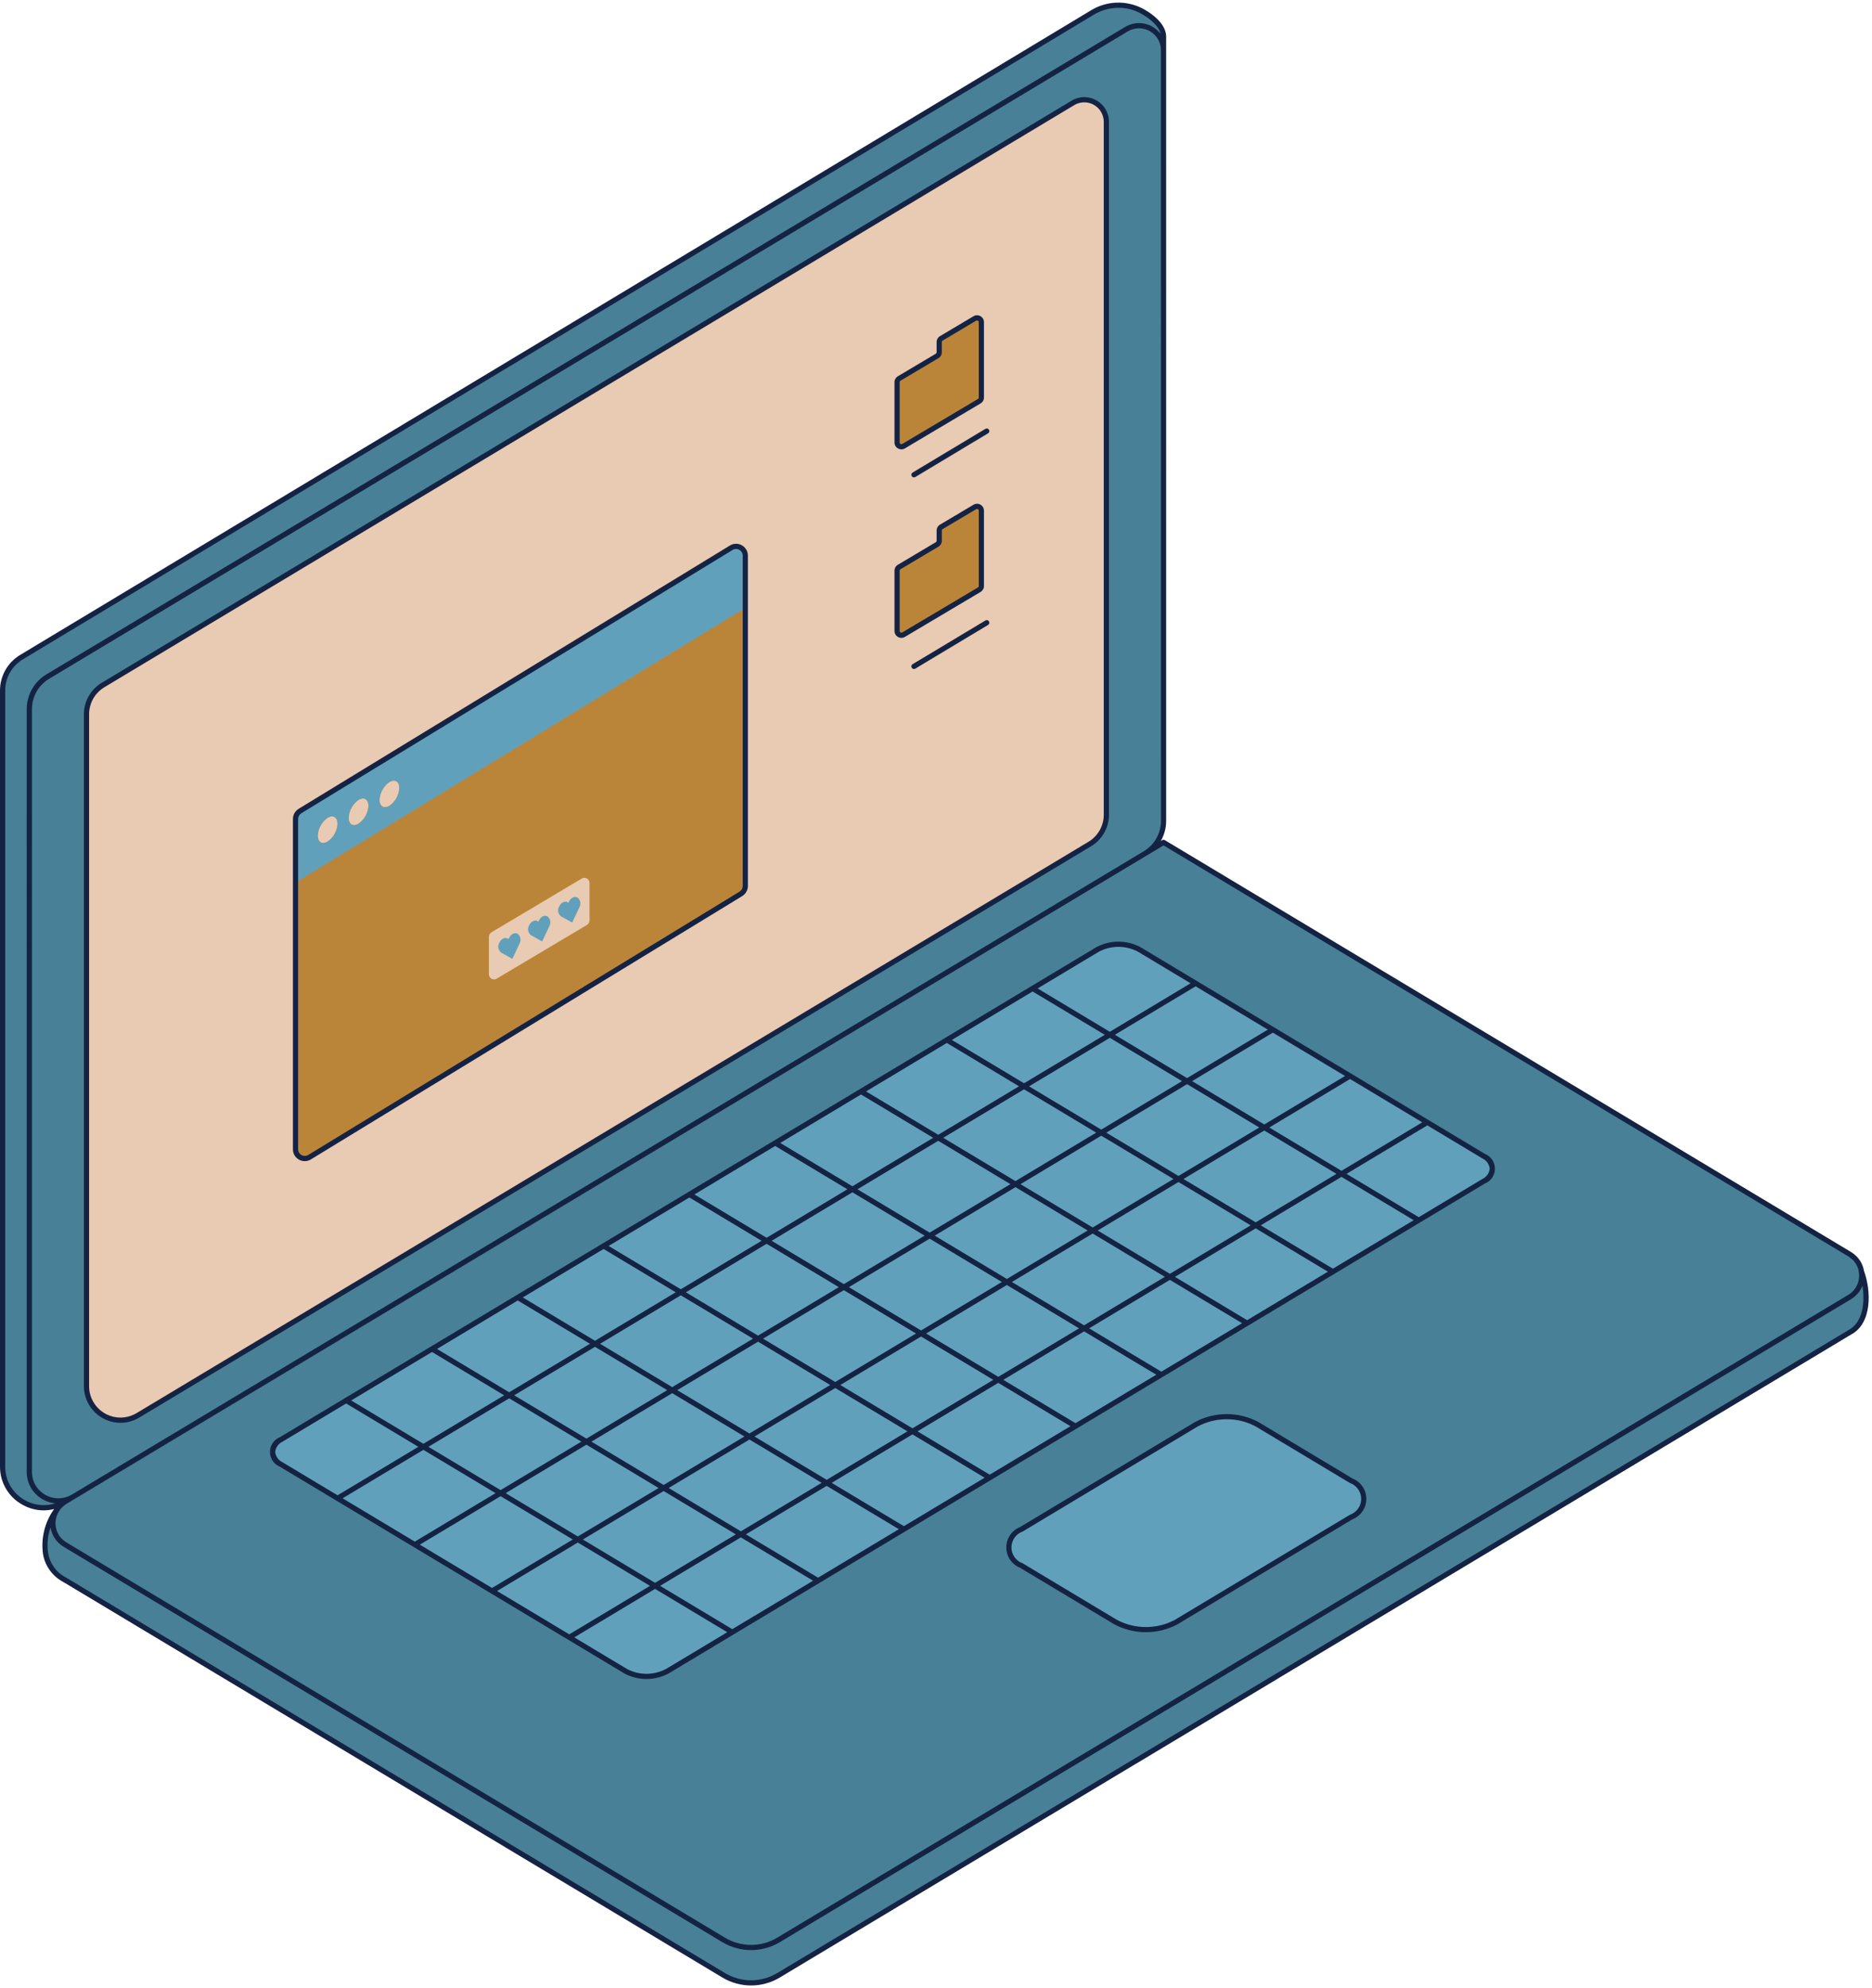
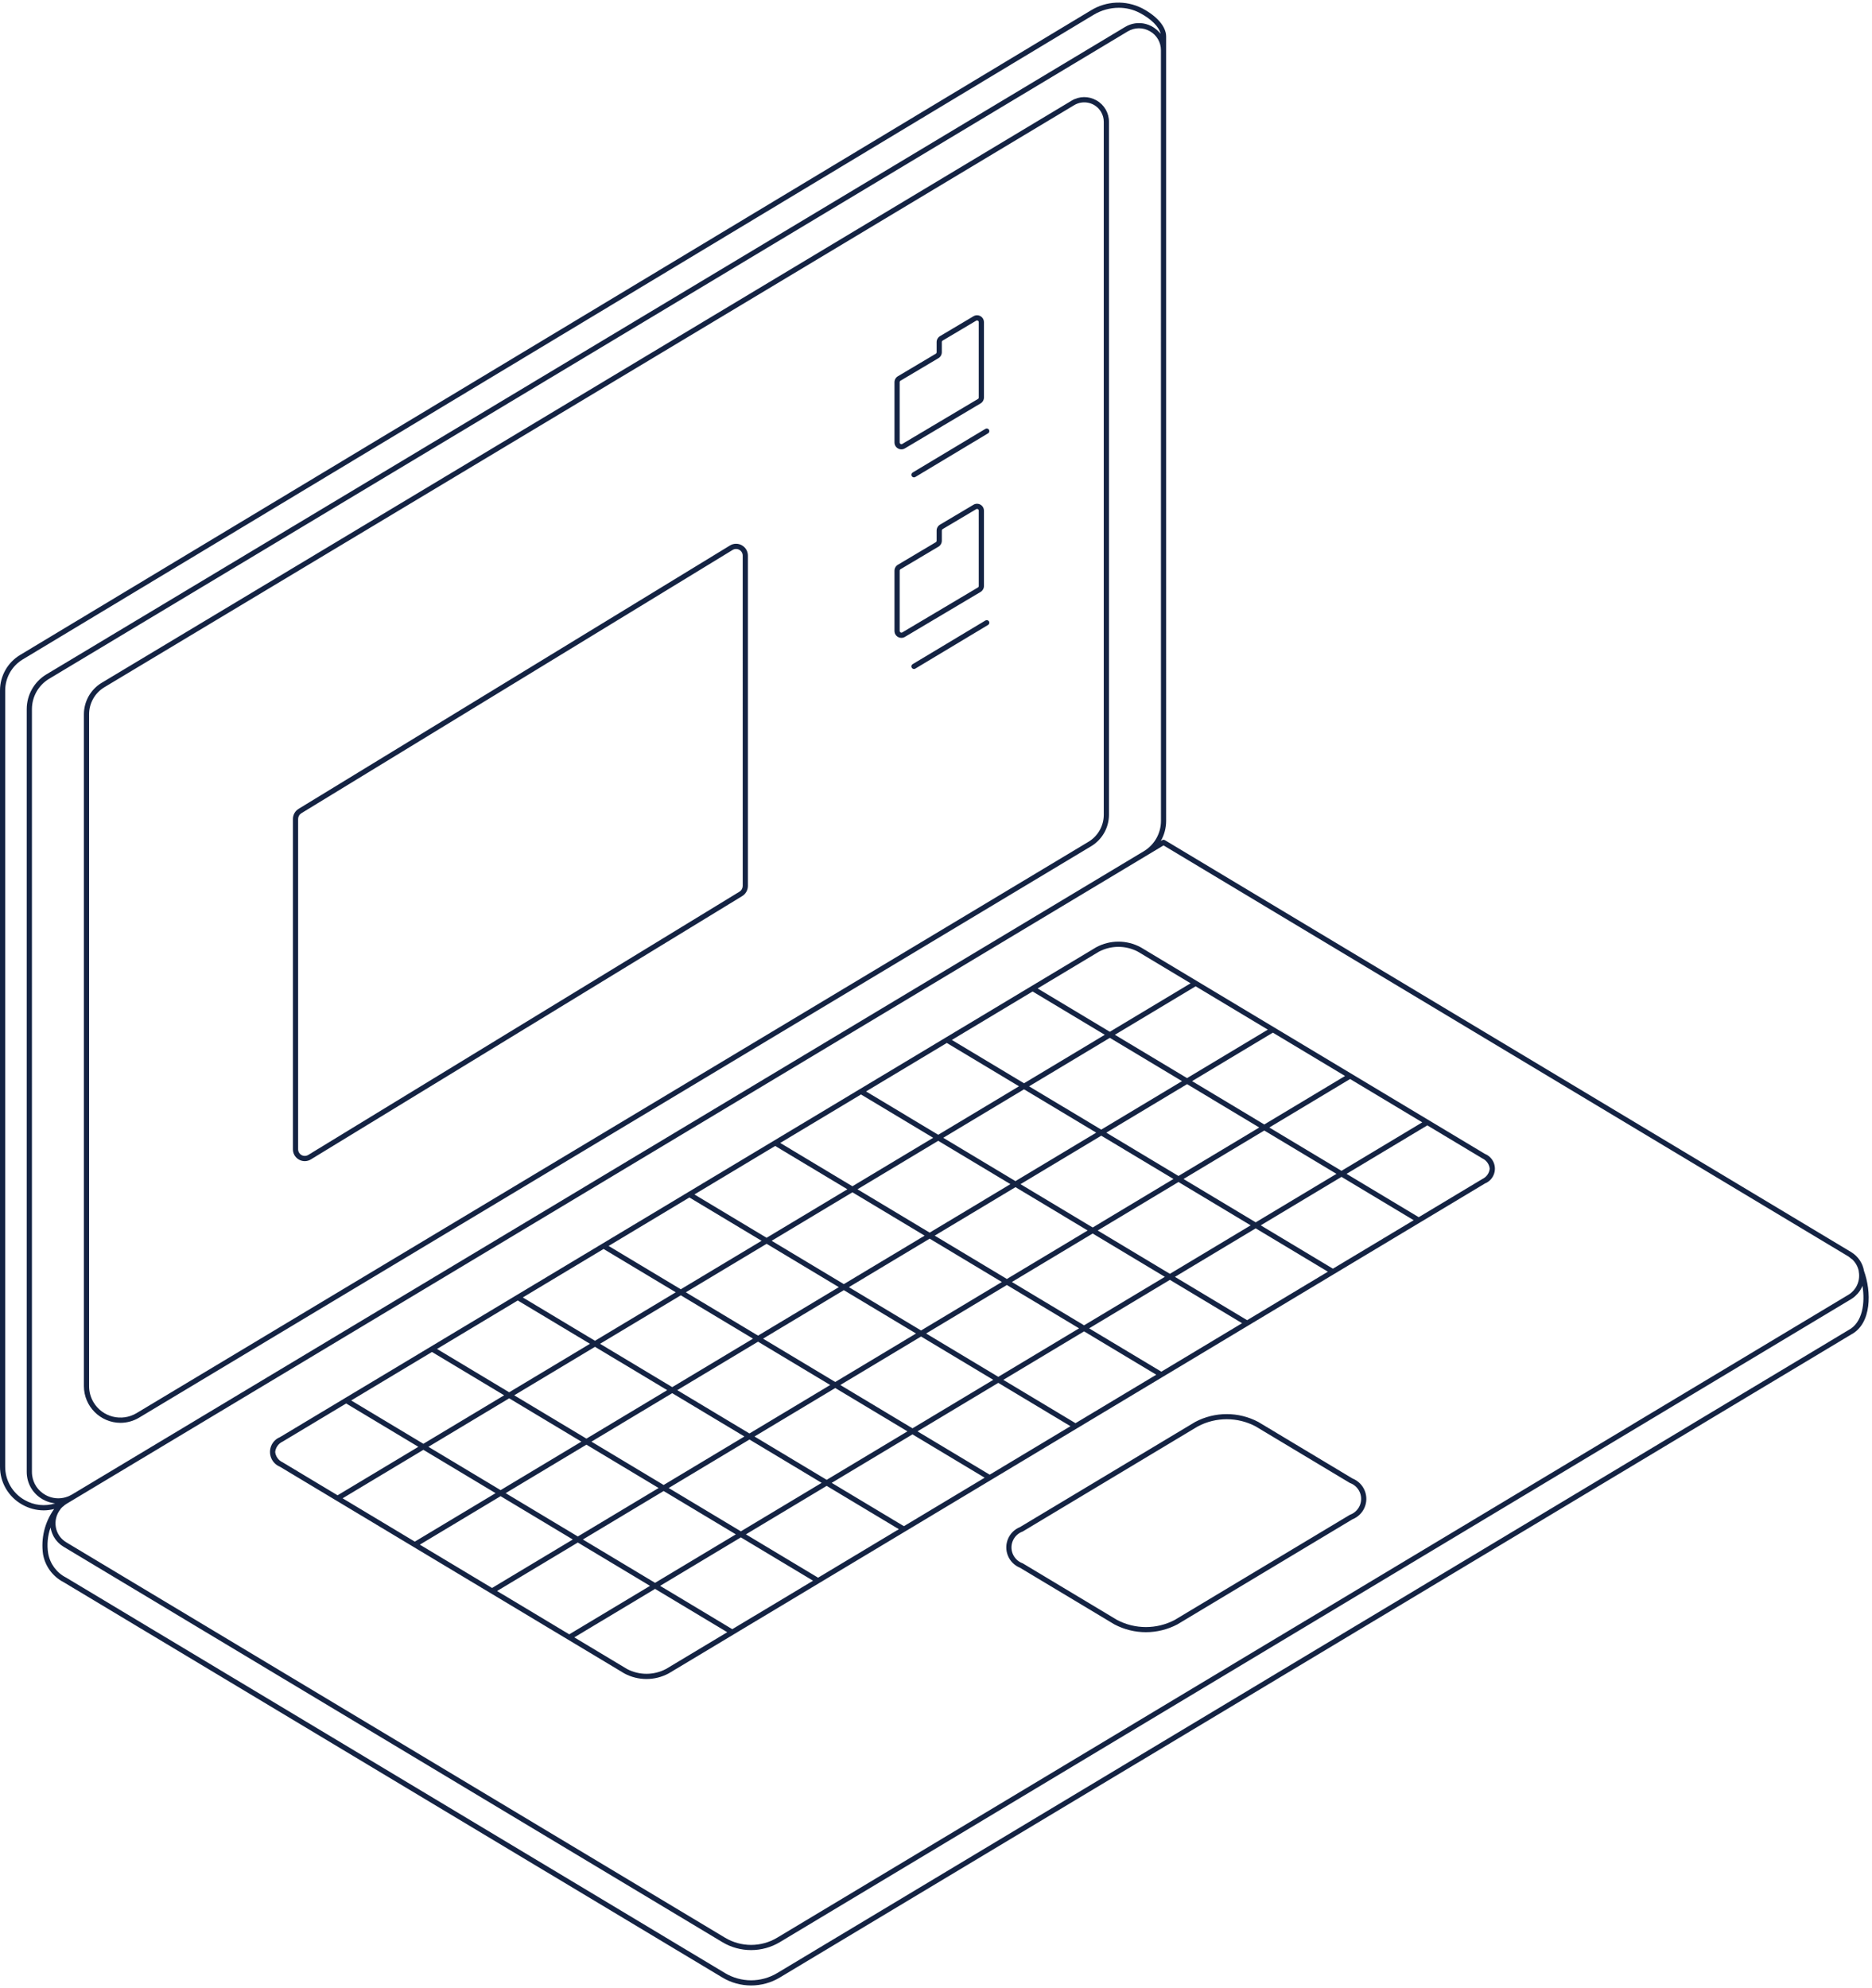
<svg xmlns="http://www.w3.org/2000/svg" height="383.0" preserveAspectRatio="xMidYMid meet" version="1.0" viewBox="-0.0 -0.5 360.8 383.0" width="360.8" zoomAndPan="magnify">
  <g id="change1_1">
-     <path d="M14.082,287.904c-0.192,0.113-0.389,0.21-0.589,0.298c0.213-0.093,0.421-0.198,0.622-0.317L220.722,163.92 v0.001v-0.001l0.047-0.028c2.165-1.323,3.488-3.675,3.487-6.214V9.191c0-0.288-0.036-0.567-0.085-0.841 c0.05,0.277,0.085,0.557,0.085,0.841v-2.66c0-1.883-2.007-3.759-4.388-5.006V1.521c-2.975-1.502-6.517-1.351-9.353,0.4l-206.4,124.2 c-2.246,1.349-3.618,3.777-3.615,6.397v149.535c-0.002,4.378,3.546,7.928,7.924,7.93c1.432,0.001,2.836-0.388,4.065-1.121 c0.006-0.004,0.011-0.008,0.017-0.012L14.082,287.904z M223.875,7.332c-0.101-0.236-0.228-0.457-0.365-0.672 c0.022,0.034,0.05,0.06,0.071,0.095C223.693,6.941,223.791,7.134,223.875,7.332z M224.124,8.123 c-0.056-0.242-0.127-0.477-0.218-0.703C223.998,7.648,224.069,7.883,224.124,8.123z M223.201,6.245 c-0.089-0.111-0.173-0.226-0.271-0.328C223.027,6.018,223.112,6.133,223.201,6.245z M222.233,5.318 c0.125,0.087,0.238,0.192,0.355,0.292C222.472,5.511,222.359,5.407,222.233,5.318z M220.155,4.519 c-0.09-0.012-0.18-0.02-0.271-0.027l0-0.014C219.975,4.486,220.064,4.507,220.155,4.519z M221.843,5.088 c-0.131-0.075-0.259-0.154-0.398-0.216C221.583,4.934,221.711,5.014,221.843,5.088z M221.013,4.719 c-0.145-0.048-0.288-0.102-0.439-0.136C220.724,4.617,220.867,4.67,221.013,4.719z M219.883,4.479l0,0.014 c-0.083-0.006-0.162-0.023-0.246-0.025C219.72,4.469,219.801,4.472,219.883,4.479z M218.874,4.5 c-0.031,0.004-0.061,0.014-0.092,0.019C218.813,4.514,218.843,4.504,218.874,4.5z M218.068,4.693 c-0.074,0.024-0.147,0.05-0.22,0.077C217.921,4.743,217.994,4.717,218.068,4.693z M5.65,283.079c0,0.003,0,0.005,0,0.008 c0-0.002,0-0.004,0-0.006V283.079z M6.405,285.873c0.04,0.07,0.082,0.138,0.126,0.206c-0.028-0.044-0.059-0.083-0.086-0.128 C6.43,285.927,6.42,285.899,6.405,285.873z M5.697,283.765c0.008,0.061,0.018,0.122,0.028,0.182 C5.715,283.886,5.704,283.826,5.697,283.765z M5.832,284.467c0.014,0.054,0.026,0.108,0.042,0.161 C5.858,284.575,5.846,284.521,5.832,284.467z M6.1,285.275c0.004,0.009,0.008,0.017,0.012,0.025 C6.109,285.292,6.104,285.284,6.1,285.275z M7.004,286.719c0.077,0.089,0.156,0.177,0.238,0.261 C7.16,286.896,7.081,286.809,7.004,286.719z M6.682,286.307c0.06,0.084,0.121,0.166,0.185,0.247 C6.804,286.474,6.742,286.392,6.682,286.307z M7.644,287.355c-0.096-0.081-0.189-0.166-0.281-0.255 C7.454,287.188,7.547,287.274,7.644,287.355z M8.212,287.774c0.1,0.065,0.202,0.127,0.306,0.186 C8.414,287.902,8.313,287.839,8.212,287.774z M7.765,287.453c0.099,0.079,0.201,0.155,0.305,0.228 C7.966,287.609,7.865,287.532,7.765,287.453z M8.992,288.196c-0.1-0.044-0.197-0.092-0.295-0.142 C8.794,288.104,8.892,288.152,8.992,288.196z M9.204,288.283c0.095,0.038,0.192,0.073,0.29,0.106 C9.396,288.356,9.3,288.32,9.204,288.283z M9.719,288.457c0.101,0.029,0.203,0.055,0.306,0.078 C9.923,288.512,9.821,288.486,9.719,288.457z M10.239,288.578c0.115,0.021,0.232,0.039,0.35,0.053 C10.471,288.617,10.355,288.6,10.239,288.578z M10.768,288.65c0.134,0.011,0.269,0.018,0.406,0.02 C11.038,288.668,10.903,288.661,10.768,288.65z M11.302,288.671c0.479-0.005,0.953-0.069,1.411-0.193 C12.247,288.604,11.774,288.667,11.302,288.671z M13.384,288.246c-0.194,0.08-0.389,0.149-0.588,0.206 C12.996,288.395,13.192,288.326,13.384,288.246z M356.513,256.2L150.052,380.074c-3.256,1.953-7.322,1.953-10.578,0L12.506,303.893 c-5.664-3.083-4.086-10.052-1.616-13.438c-0.007,0.012-0.017,0.023-0.024,0.035c-1.366,2.272-0.632,5.221,1.64,6.587 c-2.261-1.362-2.99-4.3-1.627-6.561c0.116-0.192,0.245-0.376,0.386-0.55c-0.127,0.15-0.251,0.32-0.375,0.489 c0.399-0.651,0.946-1.197,1.599-1.593c0.005-0.003,0.011-0.005,0.017-0.009l1.62-0.972c-0.014,0.009-0.03,0.015-0.044,0.023 l0.033-0.02c0.004-0.002,0.008-0.003,0.011-0.006l206.6-123.957c0.015-0.009,0.028-0.021,0.043-0.03l3.487-2.092l132.257,79.354 v-0.004c0.028,0.019,0.052,0.044,0.079,0.063c1.182,0.744,1.918,1.921,2.151,3.2c-0.003-0.009-0.006-0.018-0.009-0.026 c0.128,0.649,0.105,1.299-0.03,1.919c-0.027,0.123-0.053,0.245-0.09,0.366c-0.038,0.126-0.084,0.249-0.132,0.371 c-0.071,0.176-0.152,0.35-0.245,0.52c-0.046,0.085-0.086,0.173-0.137,0.255c-0.033,0.053-0.071,0.103-0.106,0.155 c-0.087,0.128-0.18,0.253-0.28,0.372c-0.054,0.064-0.109,0.126-0.166,0.187c-0.098,0.106-0.202,0.206-0.31,0.303 c-0.06,0.053-0.117,0.109-0.18,0.159c-0.172,0.139-0.351,0.271-0.544,0.387c0.192-0.115,0.372-0.247,0.544-0.387 c0.063-0.051,0.12-0.106,0.18-0.159c0.108-0.097,0.212-0.197,0.31-0.303c0.057-0.061,0.112-0.123,0.166-0.187 c0.1-0.119,0.192-0.244,0.28-0.372c0.035-0.052,0.073-0.102,0.106-0.155c0.017-0.027,0.037-0.05,0.053-0.077 c0.034-0.057,0.052-0.119,0.084-0.177c0.092-0.169,0.175-0.341,0.245-0.52c0.049-0.123,0.094-0.246,0.132-0.371 c0.036-0.121,0.063-0.243,0.09-0.366c0.14-0.631,0.152-1.271,0.039-1.893C360.212,248.303,360.253,254.254,356.513,256.2z" fill="#488097" />
-   </g>
+     </g>
  <g id="change2_1">
-     <path d="M210.057,162.106L26.585,272.189c-3.1,1.86-7.121,0.855-8.981-2.245c-0.61-1.017-0.933-2.181-0.933-3.368 V137.1c0-2.299,1.207-4.43,3.178-5.613L206.786,19.326c2.016-1.21,4.632-0.556,5.842,1.46c0.397,0.662,0.607,1.419,0.607,2.191 v133.516C213.235,158.792,212.029,160.923,210.057,162.106z" fill="#E9CAB2" />
-   </g>
+     </g>
  <g id="change3_1">
-     <path d="M181.427,64.692l6.458-3.836c0.395-0.235,0.906-0.105,1.14,0.29c0.077,0.129,0.117,0.276,0.117,0.426v14.512 c0,0.294-0.154,0.566-0.407,0.716l-14.58,8.661c-0.395,0.235-0.906,0.105-1.14-0.29c-0.077-0.129-0.117-0.276-0.117-0.426V73.139 c0-0.294,0.154-0.566,0.407-0.716l7.308-4.341c0.252-0.15,0.407-0.422,0.407-0.715v-1.959 C181.02,65.114,181.175,64.842,181.427,64.692z M181.02,101.727v1.958c0,0.294-0.155,0.566-0.407,0.716l-7.308,4.341 c-0.253,0.15-0.407,0.422-0.407,0.716v11.606c0,0.46,0.372,0.832,0.831,0.833c0.15,0,0.297-0.04,0.426-0.117l14.58-8.662 c0.252-0.15,0.407-0.422,0.407-0.715V97.89c0-0.46-0.373-0.832-0.832-0.832c-0.15,0-0.296,0.04-0.425,0.117l-6.458,3.836 C181.175,101.161,181.02,101.433,181.02,101.727z M143.649,106.554V170.2c0,0.621-0.323,1.197-0.853,1.52l-83.129,50.733 c-0.84,0.513-1.936,0.247-2.448-0.592c-0.171-0.279-0.261-0.6-0.261-0.928v-63.647c0-0.621,0.323-1.197,0.853-1.52l83.13-50.732 c0.84-0.512,1.936-0.246,2.448,0.594C143.559,105.907,143.649,106.227,143.649,106.554z M65.063,158.206 c0-1.263-0.861-1.779-1.913-1.148c-1.138,0.788-1.845,2.06-1.912,3.443c0,1.262,0.861,1.779,1.912,1.147 C64.289,160.861,64.996,159.589,65.063,158.206z M71.017,154.763c0-1.262-0.861-1.779-1.913-1.148 c-1.139,0.788-1.846,2.06-1.913,3.443c0,1.262,0.861,1.779,1.913,1.148C70.243,157.419,70.95,156.146,71.017,154.763z M76.97,151.32 c0-1.262-0.861-1.779-1.913-1.147c-1.138,0.787-1.845,2.06-1.912,3.442c0,1.263,0.86,1.779,1.912,1.148 C76.196,153.976,76.903,152.703,76.97,151.32z M113.624,169.62c0-0.547-0.443-0.991-0.99-0.992c-0.18,0-0.356,0.049-0.51,0.141 l-17.41,10.36c-0.3,0.179-0.484,0.503-0.484,0.852v7.226c-0.001,0.547,0.442,0.992,0.989,0.993c0.18,0,0.356-0.048,0.511-0.141 l17.41-10.359c0.3-0.179,0.484-0.503,0.484-0.852L113.624,169.62z" fill="#BB8539" />
-   </g>
+     </g>
  <g id="change4_1">
-     <path d="M260.429,291.785l-33.75,20.249c-3.644,1.931-8.007,1.931-11.651,0l-18.169-10.9 c-3.217-1.93-3.217-5.06,0-6.99l33.75-20.25c3.643-1.931,8.007-1.931,11.65,0l18.17,10.9 C263.646,286.725,263.646,289.854,260.429,291.785z M54.206,281.663l66.367,39.82c2.518,1.334,5.535,1.334,8.053,0l157.325-94.4 c2.224-1.334,2.224-3.5,0-4.832l-66.367-39.82c-2.518-1.334-5.535-1.334-8.053,0l-157.325,94.4 C51.982,278.165,51.982,280.329,54.206,281.663z M109.715,314.969l165.379-99.228 M94.831,306.041l165.379-99.23 M79.947,297.111 l165.379-99.227 M65.063,288.184l165.379-99.234 M199.02,189.942l74.42,44.658 M182.482,199.87l74.42,44.652 M165.944,209.793 l74.421,44.652 M223.827,264.368l-74.421-44.652 M207.289,274.29l-74.421-44.652 M116.33,239.561l74.421,44.652 M99.793,249.479 l74.42,44.652 M83.255,259.4l74.42,44.653 M66.717,269.323l74.42,44.652 M103.867,176.857l-0.093,0.2l-0.146-0.081 c-0.552-0.307-1.286,0.052-1.64,0.8c-0.379,0.638-0.225,1.458,0.36,1.914l0.145,0.081l2,1.113l1.28-2.715l0.094-0.2 c0.379-0.637,0.225-1.457-0.359-1.914c-0.553-0.306-1.287,0.053-1.641,0.803L103.867,176.857z M98.117,180.212l-0.093,0.2 l-0.146-0.081c-0.552-0.307-1.286,0.051-1.639,0.8c-0.38,0.637-0.226,1.458,0.359,1.914l0.145,0.081l2,1.113l1.281-2.715l0.093-0.2 c0.379-0.637,0.225-1.457-0.359-1.914c-0.553-0.305-1.287,0.054-1.641,0.803L98.117,180.212z M109.655,173.221l-0.093,0.2 l-0.146-0.081c-0.552-0.307-1.286,0.051-1.639,0.8c-0.38,0.637-0.226,1.458,0.359,1.914l0.145,0.081l2,1.113l1.281-2.715l0.093-0.2 c0.379-0.637,0.225-1.457-0.359-1.914c-0.553-0.305-1.287,0.054-1.641,0.803L109.655,173.221z M143.649,106.553v10.077 l-86.691,52.906v-12.25c0-0.621,0.323-1.197,0.853-1.52l83.13-50.732c0.84-0.512,1.936-0.246,2.448,0.594 c0.17,0.279,0.26,0.599,0.26,0.926L143.649,106.553z M65.063,158.206c0-1.263-0.861-1.779-1.913-1.148 c-1.138,0.788-1.845,2.06-1.912,3.443c0,1.262,0.861,1.779,1.912,1.147C64.289,160.861,64.996,159.589,65.063,158.206z M71.017,154.763c0-1.262-0.861-1.779-1.913-1.148c-1.139,0.788-1.846,2.06-1.913,3.443c0,1.262,0.861,1.779,1.913,1.148 C70.243,157.419,70.95,156.146,71.017,154.763z M76.97,151.32c0-1.262-0.861-1.779-1.913-1.147c-1.138,0.787-1.845,2.06-1.912,3.442 c0,1.263,0.86,1.779,1.912,1.148C76.196,153.976,76.903,152.703,76.97,151.32z" fill="#61A0BA" />
-   </g>
+     </g>
  <g id="change5_1">
    <path d="M359.259,244.372c-0.247-1.479-1.116-2.781-2.388-3.576c-0.033-0.022-0.067-0.05-0.1-0.07l0,0 l-132.258-79.355c-0.158-0.094-0.355-0.094-0.513,0l-0.277,0.167c0.674-1.174,1.03-2.505,1.033-3.859V6.532 c0-1.886-1.741-3.923-4.656-5.45c-3.132-1.576-6.856-1.418-9.843,0.418L3.86,125.7c-2.389,1.442-3.852,4.027-3.86,6.817v149.536 c-0.02,3.041,1.618,5.852,4.275,7.333c1.265,0.725,2.697,1.109,4.155,1.114c0.675-0.004,1.346-0.091,2-0.259 c-0.007,0.012-0.016,0.022-0.023,0.034c-1.795,2.521-2.551,5.637-2.11,8.7c0.414,2.3,1.873,4.278,3.948,5.352L139.217,380.5 c3.413,2.052,7.679,2.052,11.092,0l206.435-123.859C360.824,254.521,360.674,248.256,359.259,244.372z M224.259,162.383l132,79.2 c0.13,0.084,0.252,0.18,0.365,0.286l0.159,0.138c0.044,0.037,0.095,0.067,0.15,0.086c0.669,0.602,1.129,1.402,1.312,2.284 c-0.004,0.033-0.004,0.067,0,0.1c0.206,1.079-0.006,2.196-0.593,3.125v0.007c-0.105,0.16-0.221,0.313-0.346,0.458 c-0.023,0.027-0.045,0.055-0.069,0.081c-0.112,0.123-0.231,0.239-0.356,0.347c-0.036,0.031-0.069,0.065-0.107,0.1 c-0.161,0.133-0.332,0.254-0.511,0.362L149.794,372.829c-3.096,1.861-6.967,1.861-10.063,0L12.763,296.648 c-0.234-0.144-0.454-0.309-0.658-0.494c-0.041-0.037-0.083-0.073-0.123-0.111c-0.187-0.179-0.357-0.376-0.508-0.587 c-0.025-0.035-0.047-0.073-0.071-0.109c-0.321-0.48-0.539-1.021-0.64-1.589c-0.221-1.233,0.103-2.502,0.89-3.477 c0.021-0.031,0.039-0.065,0.052-0.1c0.11-0.129,0.229-0.252,0.354-0.367c0.015-0.009,0.035,0,0.05-0.016l0,0l0.019-0.017 l0.021-0.018c0.187-0.182,0.392-0.345,0.612-0.487l1.608-0.964l0.013-0.008l0,0L89.566,243.2L224.259,162.383z M223.759,157.683 c-0.007,2.38-1.255,4.583-3.292,5.813L106.284,232l-92.42,55.452c-0.127,0.076-0.258,0.136-0.389,0.2 c-0.074,0.037-0.147,0.082-0.223,0.114s-0.127,0.044-0.19,0.069c-1.193,0.467-2.519,0.459-3.706-0.022 c-0.213-0.086-0.42-0.186-0.62-0.3c-1.391-0.776-2.332-2.166-2.536-3.746c-0.03-0.228-0.045-0.458-0.045-0.688V136.112 c0.007-2.378,1.252-4.581,3.287-5.812L217.341,5.559c0.167-0.1,0.34-0.189,0.519-0.266c0.026-0.011,0.053-0.018,0.079-0.028 c0.148-0.063,0.3-0.116,0.455-0.161c0.059-0.016,0.118-0.024,0.176-0.038c0.123-0.029,0.246-0.059,0.371-0.076 c0.076-0.011,0.153-0.012,0.23-0.019c0.107-0.009,0.214-0.021,0.322-0.022s0.22,0.01,0.33,0.018c0.07,0.005,0.14,0.005,0.21,0.014 c0.122,0.015,0.243,0.043,0.364,0.069c0.057,0.012,0.116,0.019,0.173,0.034c0.135,0.038,0.269,0.082,0.4,0.133 c0.041,0.015,0.083,0.025,0.123,0.041c0.175,0.071,0.346,0.154,0.511,0.247c1.335,0.744,2.159,2.157,2.148,3.686L223.759,157.683z M4.768,288.516c-2.341-1.305-3.786-3.782-3.768-6.463V132.517c0.007-2.44,1.286-4.699,3.375-5.961l206.4-124.2 c1.464-0.883,3.14-1.352,4.849-1.356c1.396-0.006,2.772,0.326,4.011,0.969c2.254,1.18,3.751,2.689,4.062,4.05l-0.013-0.013 c-0.19-0.242-0.401-0.466-0.63-0.67c-0.056-0.051-0.114-0.1-0.172-0.149c-0.601-0.513-1.312-0.881-2.077-1.077 c-1.351-0.348-2.786-0.134-3.977,0.592L8.927,129.441c-2.338,1.411-3.77,3.94-3.777,6.671l0,0v146.967 c0,0.545,0.07,1.088,0.211,1.614c0.138,0.512,0.343,1.004,0.61,1.462c0.546,0.932,1.33,1.702,2.273,2.23l0.044,0.022 c0.199,0.11,0.404,0.211,0.613,0.3c0.074,0.031,0.15,0.057,0.225,0.085c0.153,0.058,0.307,0.111,0.464,0.156 c0.084,0.024,0.167,0.046,0.252,0.067c0.157,0.038,0.314,0.068,0.473,0.093c0.077,0.012,0.154,0.027,0.232,0.036 c0.026,0,0.052,0.01,0.078,0.013C8.669,289.772,6.545,289.54,4.768,288.516z M356.256,255.769L149.794,379.646 c-3.096,1.861-6.967,1.861-10.063,0L12.745,303.453c-1.825-0.923-3.108-2.652-3.461-4.667c-0.267-1.677-0.108-3.395,0.463-4.994 c0.084,0.541,0.253,1.065,0.5,1.554c0.03,0.061,0.056,0.124,0.089,0.183s0.082,0.135,0.123,0.2c0.071,0.116,0.144,0.231,0.224,0.341 c0.041,0.057,0.085,0.111,0.128,0.166c0.089,0.113,0.184,0.223,0.283,0.329c0.046,0.05,0.094,0.1,0.143,0.148 c0.1,0.1,0.215,0.2,0.33,0.3c0.052,0.043,0.1,0.088,0.155,0.13c0.151,0.116,0.309,0.225,0.471,0.325 c0.019,0.012,0.036,0.026,0.056,0.038l126.968,76.181c3.415,2.045,7.677,2.045,11.092,0L356.771,249.81l0.023-0.017 c0.223-0.136,0.436-0.289,0.637-0.457c0.053-0.045,0.1-0.093,0.154-0.139c0.159-0.143,0.31-0.295,0.451-0.456 c0.033-0.038,0.067-0.076,0.1-0.115c0.347-0.416,0.627-0.883,0.829-1.385C359.485,250.5,359.012,254.336,356.256,255.769 L356.256,255.769z M211.322,18.837c-1.489-0.857-3.326-0.834-4.793,0.06L19.592,131.059c-2.117,1.279-3.414,3.569-3.421,6.042 v129.476c0.011,3.889,3.159,7.041,7.048,7.058c1.278-0.004,2.53-0.355,3.623-1.016l183.472-110.084 c2.117-1.278,3.414-3.569,3.421-6.042V22.977C213.746,21.26,212.821,19.673,211.322,18.837z M212.735,156.493 c-0.006,2.122-1.119,4.087-2.935,5.184L26.327,271.761c-2.863,1.718-6.577,0.789-8.295-2.075c-0.563-0.939-0.861-2.014-0.861-3.109 V137.1c0.006-2.122,1.119-4.087,2.935-5.184L207.042,19.755c1.779-1.069,4.088-0.493,5.157,1.287 c0.351,0.585,0.537,1.254,0.536,1.935V156.493z M53.948,276.4c-1.571,0.642-2.324,2.436-1.682,4.007 c0.312,0.764,0.918,1.37,1.682,1.682l66.367,39.82c2.674,1.443,5.894,1.443,8.568,0l157.326-94.394 c1.571-0.642,2.325-2.435,1.683-4.007c-0.312-0.765-0.919-1.371-1.683-1.683l-66.367-39.82c-2.674-1.441-5.893-1.441-8.567,0 L53.948,276.4z M226.163,226.654L210.6,236l-13.913-8.348l15.566-9.339L226.163,226.654z M213.221,217.724l15.567-9.34l13.912,8.348 l-15.566,9.339L213.221,217.724z M113.994,277.26l15.566-9.339l13.913,8.347l-15.566,9.34L113.994,277.26z M126.935,286.191 l-15.566,9.339l-13.912-8.347l15.566-9.34L126.935,286.191z M147.07,257.415l15.566-9.34l13.913,8.348l-15.567,9.339L147.07,257.415 z M160.011,266.345l-15.566,9.34l-13.913-8.347L146.1,258L160.011,266.345z M163.611,247.492l15.566-9.34l13.913,8.348l-15.567,9.34 L163.611,247.492z M180.149,237.569l15.566-9.34l13.913,8.348l-15.567,9.34L180.149,237.569z M179.177,236.986l-13.912-8.347 l15.566-9.34l13.913,8.347L179.177,236.986z M178.206,237.569l-15.567,9.34l-13.912-8.347l15.566-9.34L178.206,237.569z M161.668,247.492l-15.567,9.34l-13.912-8.348l15.566-9.339L161.668,247.492z M145.13,257.415l-15.566,9.34l-13.913-8.348 l15.566-9.34L145.13,257.415z M128.592,267.338l-15.566,9.339l-13.916-8.345l15.566-9.34L128.592,267.338z M144.448,276.851 l13.912,8.348l-15.566,9.34l-13.912-8.348L144.448,276.851z M145.419,276.268l15.567-9.34l13.912,8.348l-15.566,9.34 L145.419,276.268z M161.957,266.345l15.566-9.34l13.913,8.348l-15.566,9.34L161.957,266.345z M178.495,256.423l15.566-9.34 l13.913,8.347l-15.566,9.34L178.495,256.423z M195.03,246.5l15.566-9.34l13.914,8.347l-15.567,9.341L195.03,246.5z M211.568,236.577 l15.566-9.34l13.913,8.348l-15.566,9.34L211.568,236.577z M195.712,227.063l-13.912-8.345l15.566-9.339l13.912,8.347 L195.712,227.063z M180.829,218.133l-13.913-8.348l15.565-9.339l13.913,8.348L180.829,218.133z M179.857,218.716l-15.566,9.34 l-13.913-8.348l15.566-9.34L179.857,218.716z M163.319,228.639l-15.567,9.34l-13.912-8.348l15.566-9.34L163.319,228.639z M146.781,238.562l-15.567,9.338l-13.914-8.344l15.566-9.34L146.781,238.562z M130.243,248.484l-15.567,9.34l-13.912-8.347 l15.566-9.34L130.243,248.484z M113.705,258.407l-15.567,9.34L84.226,259.4l15.566-9.339L113.705,258.407z M97.167,268.33 L81.6,277.672l-13.913-8.348l15.566-9.34L97.167,268.33z M98.138,268.913l13.913,8.347l-15.566,9.34l-13.913-8.347L98.138,268.913z M95.513,287.183l-15.565,9.34l-13.913-8.348l15.565-9.337L95.513,287.183z M96.485,287.766l13.912,8.348l-15.565,9.339 l-13.913-8.347L96.485,287.766z M111.369,296.697l13.913,8.347l-15.566,9.34L95.8,306.038L111.369,296.697z M112.341,296.113 l15.566-9.339l13.912,8.348l-15.565,9.339L112.341,296.113z M142.791,295.705l13.912,8.347l-15.566,9.339l-13.911-8.347 L142.791,295.705z M143.763,295.122l15.566-9.34l13.912,8.347l-15.566,9.34L143.763,295.122z M160.3,285.2l15.566-9.34l13.912,8.347 l-15.566,9.34L160.3,285.2z M176.837,275.277l15.567-9.34l13.912,8.347l-15.567,9.34L176.837,275.277z M193.375,265.354l15.567-9.34 l13.912,8.348l-15.566,9.34L193.375,265.354z M209.913,255.431l15.567-9.34l13.913,8.348l-15.567,9.34L209.913,255.431z M226.452,245.509l15.566-9.34l13.913,8.347l-15.567,9.34L226.452,245.509z M242.989,235.586l15.566-9.34l13.913,8.348l-15.568,9.34 L242.989,235.586z M242.018,235.003l-13.913-8.348l15.566-9.339l13.913,8.348L242.018,235.003z M244.642,216.733l15.567-9.34 l13.913,8.348l-15.567,9.34L244.642,216.733z M243.671,216.15l-13.912-8.35l15.567-9.34l13.912,8.348L243.671,216.15z M228.787,207.219l-13.913-8.347l15.567-9.34l13.912,8.347L228.787,207.219z M227.815,207.802l-15.566,9.34l-13.912-8.342 l15.567-9.34L227.815,207.802z M197.365,208.212l-13.913-8.348l15.567-9.34l13.913,8.348L197.365,208.212z M53.038,279.247 c0.091-0.867,0.633-1.623,1.425-1.988l12.253-7.352l13.913,8.348l-15.566,9.339l-10.6-6.36 C53.671,280.869,53.129,280.114,53.038,279.247z M128.369,321.054c-2.358,1.248-5.181,1.248-7.539,0l-10.142-6.085l15.566-9.34 l13.912,8.347L128.369,321.054z M287.12,224.671c-0.091,0.868-0.633,1.624-1.425,1.989l-12.255,7.352l-13.913-8.347l15.567-9.341 l10.6,6.361C286.486,223.049,287.028,223.804,287.12,224.671z M219.328,182.864l10.143,6.086l-15.571,9.34l-13.913-8.348l11.8-7.078 C214.146,181.617,216.969,181.617,219.328,182.864L219.328,182.864z M260.685,284.364l-18.169-10.9 c-3.805-2.013-8.359-2.013-12.164,0l-33.75,20.25c-2.167,0.868-3.22,3.328-2.352,5.496c0.43,1.073,1.28,1.923,2.352,2.352 l18.169,10.9c3.805,2.013,8.36,2.013,12.165,0l33.749-20.25c2.167-0.867,3.221-3.327,2.353-5.494 C262.609,285.645,261.758,284.795,260.685,284.364L260.685,284.364z M260.171,291.354l-33.749,20.25 c-3.484,1.842-7.653,1.842-11.137,0l-18.169-10.9c-1.693-0.597-2.582-2.454-1.985-4.147c0.327-0.928,1.057-1.658,1.985-1.985 l33.75-20.25c3.483-1.843,7.653-1.843,11.136,0l18.169,10.9c1.694,0.598,2.582,2.456,1.984,4.149 c-0.327,0.927-1.057,1.656-1.984,1.984V291.354z M173.071,85.9c0.416,0.241,0.929,0.236,1.34-0.013l14.579-8.66 c0.404-0.241,0.651-0.676,0.652-1.146V61.572c0.001-0.735-0.594-1.332-1.33-1.332c-0.24,0-0.476,0.065-0.682,0.187l-6.459,3.836 c-0.403,0.241-0.65,0.676-0.651,1.145v1.959c0,0.117-0.062,0.225-0.163,0.285l-7.307,4.342c-0.404,0.24-0.651,0.675-0.652,1.145 v11.606C172.396,85.224,172.653,85.666,173.071,85.9z M173.398,73.136c-0.001-0.118,0.061-0.227,0.163-0.286l7.307-4.341 c0.404-0.241,0.651-0.675,0.652-1.145v-1.956c-0.001-0.117,0.061-0.226,0.162-0.286l6.459-3.836c0.05-0.031,0.108-0.048,0.167-0.048 c0.058,0.001,0.115,0.016,0.166,0.045c0.105,0.058,0.17,0.169,0.168,0.289v14.512c0,0.117-0.062,0.226-0.162,0.286l-14.58,8.661 c-0.158,0.093-0.362,0.04-0.454-0.118c-0.03-0.051-0.046-0.109-0.046-0.168L173.398,73.136z M189.642,112.4V97.89 c0-0.736-0.597-1.332-1.332-1.332c-0.239,0-0.474,0.065-0.68,0.187l-6.458,3.836c-0.404,0.241-0.651,0.676-0.652,1.146v1.958 c0,0.117-0.062,0.226-0.163,0.286l-7.307,4.341c-0.404,0.241-0.651,0.676-0.652,1.146v11.606c-0.004,0.733,0.587,1.331,1.321,1.335 c0.244,0.001,0.483-0.064,0.692-0.19l14.579-8.66C189.394,113.307,189.642,112.871,189.642,112.4z M188.642,112.4 c-0.001,0.117-0.062,0.225-0.162,0.286l-14.58,8.66c-0.158,0.093-0.362,0.04-0.454-0.118c-0.03-0.051-0.045-0.108-0.046-0.167 v-11.603c0-0.117,0.062-0.226,0.163-0.286l7.307-4.341c0.404-0.241,0.651-0.676,0.652-1.146v-1.958c0-0.117,0.062-0.226,0.162-0.286 l6.459-3.836c0.05-0.031,0.108-0.048,0.167-0.048c0.058,0,0.116,0.016,0.166,0.045c0.105,0.057,0.17,0.168,0.168,0.288 L188.642,112.4z M190.612,82.3c0.142,0.237,0.065,0.544-0.172,0.686c0,0,0,0,0,0l-14.029,8.418 c-0.237,0.142-0.544,0.065-0.687-0.172c-0.142-0.237-0.065-0.544,0.172-0.687l0,0l14.03-8.418 C190.163,81.986,190.47,82.063,190.612,82.3C190.612,82.3,190.612,82.3,190.612,82.3z M190.612,119.219 c0.142,0.237,0.065,0.544-0.172,0.686c0,0,0,0,0,0l-14.029,8.418c-0.078,0.046-0.166,0.071-0.257,0.071c-0.276,0-0.5-0.224-0.5-0.5 c0-0.175,0.092-0.337,0.242-0.428l14.03-8.418c0.237-0.141,0.544-0.063,0.685,0.174c0,0,0,0.001,0.001,0.001V119.219z M142.985,104.561c-0.718-0.409-1.602-0.393-2.305,0.042l-83.129,50.736c-0.677,0.415-1.091,1.152-1.093,1.946v63.648 c-0.006,0.826,0.441,1.589,1.164,1.989c0.717,0.407,1.599,0.391,2.3-0.042l83.129-50.732c0.677-0.416,1.09-1.153,1.093-1.947 v-63.647c0.007-0.825-0.438-1.588-1.159-1.989V104.561z M143.149,170.197c-0.002,0.446-0.233,0.859-0.613,1.093l-83.13,50.733 c-0.604,0.368-1.392,0.177-1.761-0.427c-0.123-0.201-0.187-0.432-0.187-0.667v-63.644c0.002-0.446,0.233-0.859,0.613-1.093 L141.2,105.46c0.394-0.245,0.891-0.254,1.294-0.023c0.406,0.224,0.657,0.653,0.654,1.117L143.149,170.197z" fill="#142343" />
  </g>
</svg>